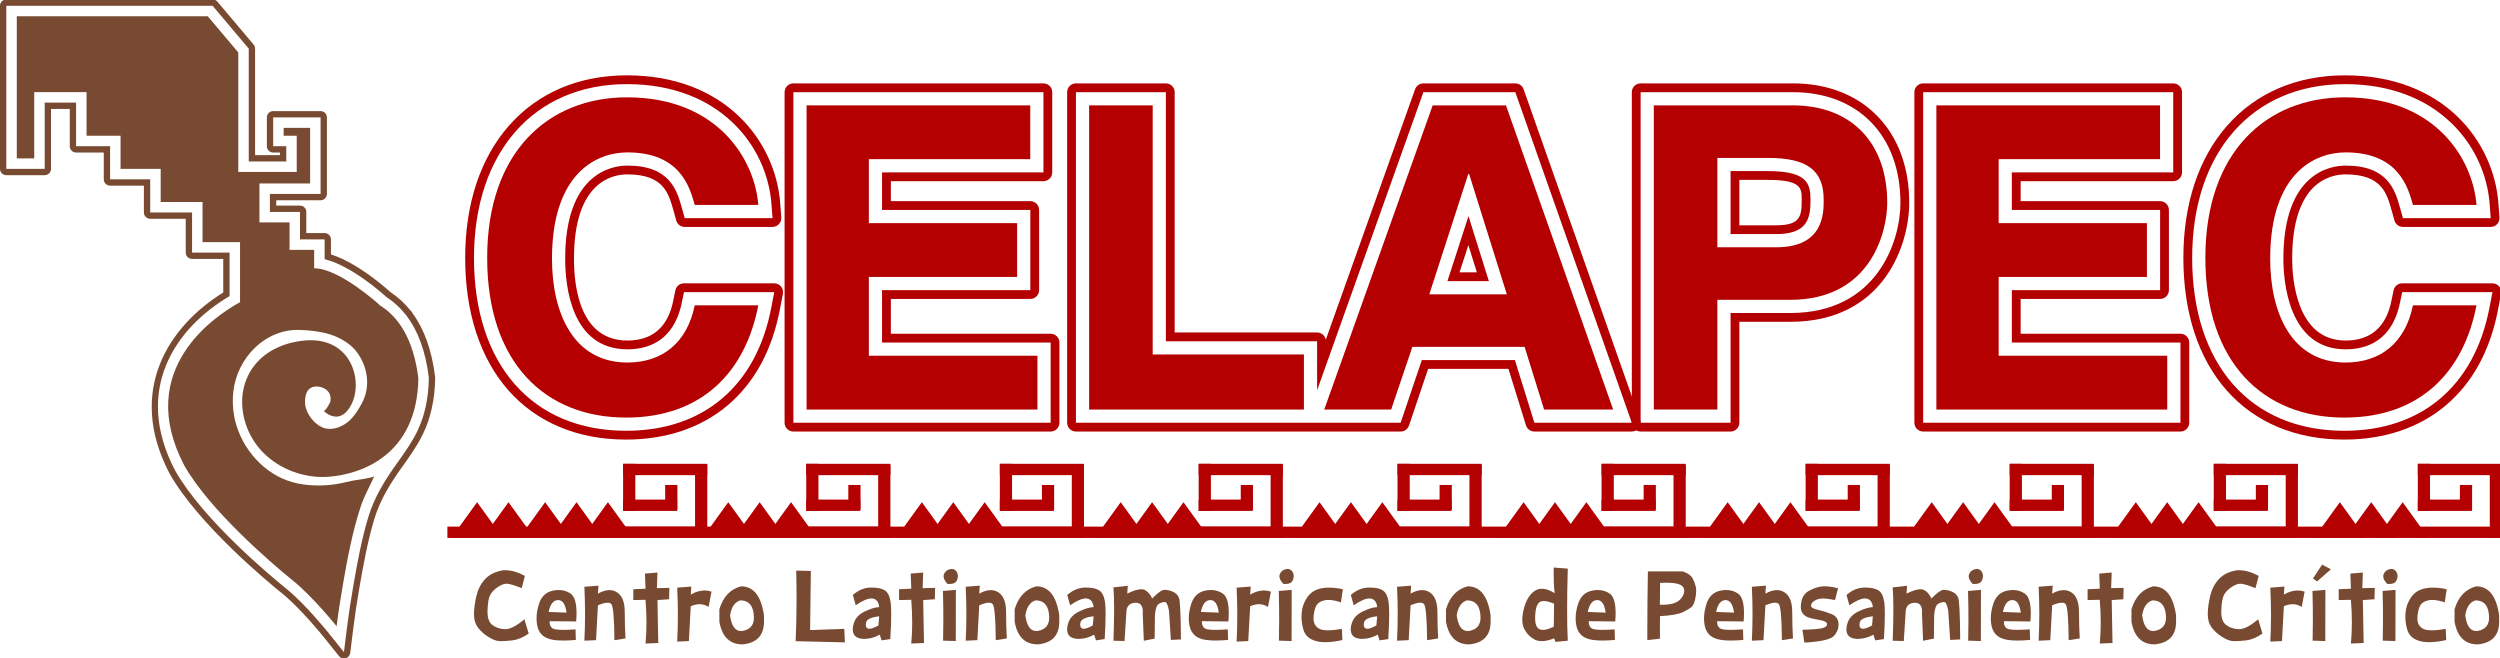
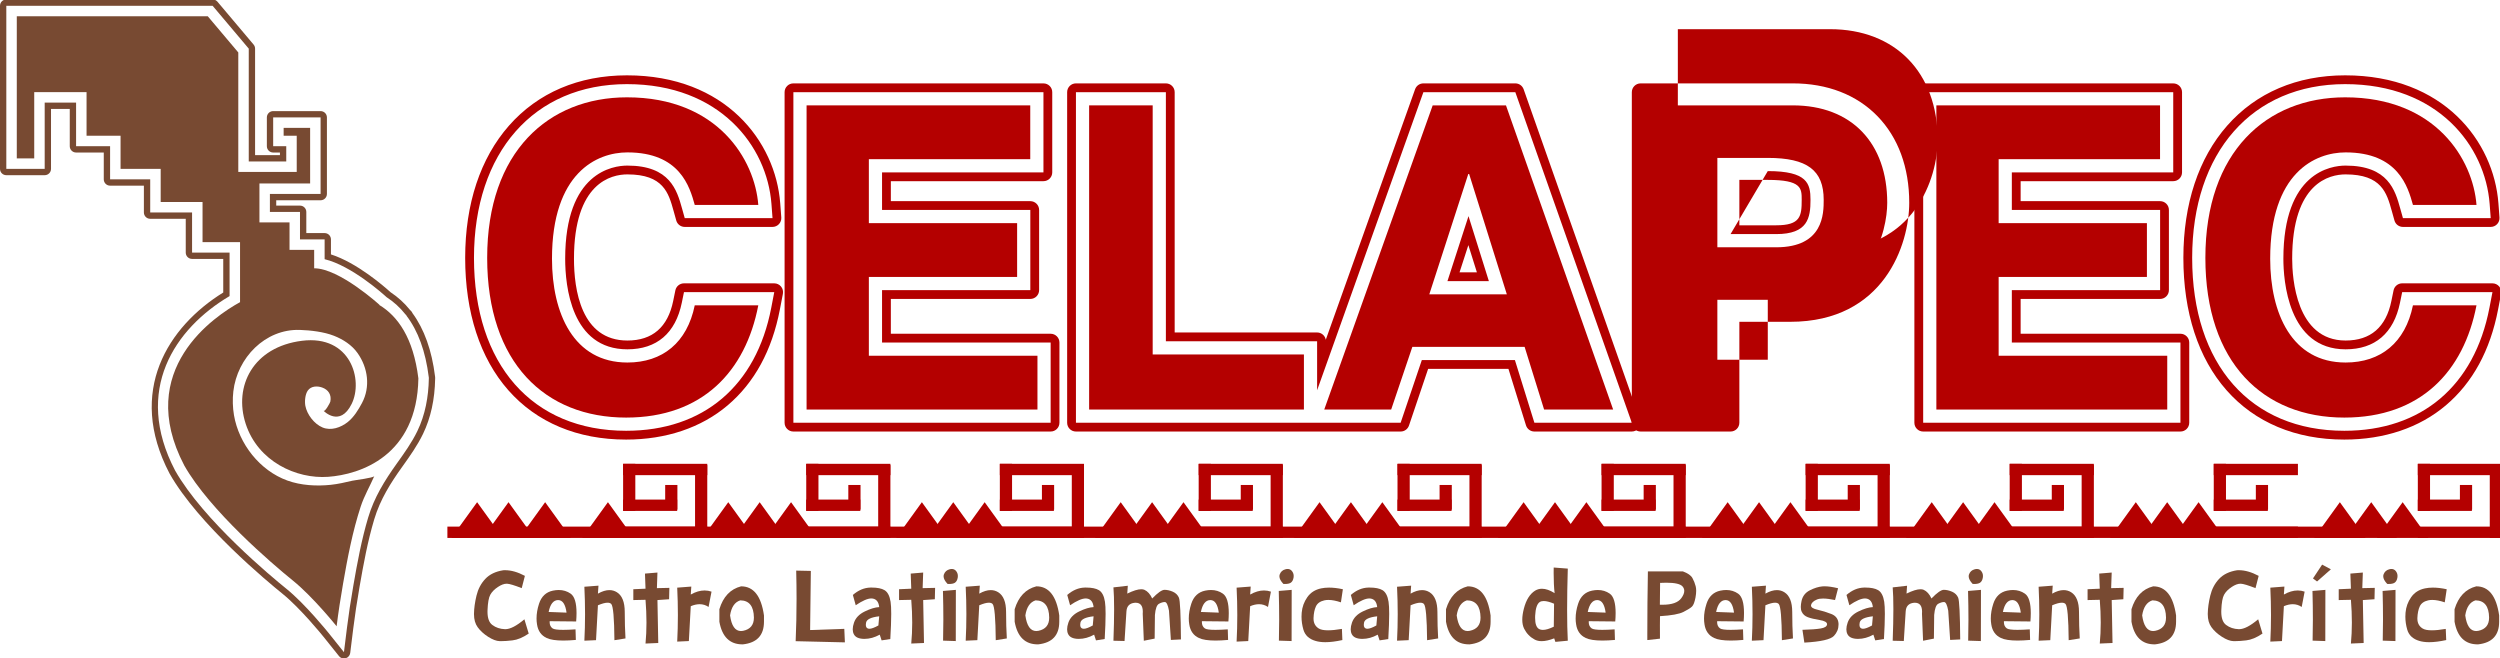
<svg xmlns="http://www.w3.org/2000/svg" xmlns:ns1="http://www.inkscape.org/namespaces/inkscape" xmlns:ns2="http://sodipodi.sourceforge.net/DTD/sodipodi-0.dtd" id="svg2" version="1.1" ns1:version="0.48.4 r9939" width="440.396" height="116" xml:space="preserve" ns2:docname="logo_celapec.svg">
  <defs id="defs6" />
  <ns2:namedview pagecolor="#ffffff" bordercolor="#666666" borderopacity="1" objecttolerance="10" gridtolerance="10" guidetolerance="10" ns1:pageopacity="0" ns1:pageshadow="2" ns1:window-width="1918" ns1:window-height="1026" id="namedview4" showgrid="false" ns1:zoom="2.7641572" ns1:cx="254.79392" ns1:cy="28.938339" ns1:window-x="0" ns1:window-y="35" ns1:window-maximized="1" ns1:current-layer="g10" fit-margin-top="0" fit-margin-left="0" fit-margin-right="0" fit-margin-bottom="0" />
  <g id="g10" ns1:groupmode="layer" ns1:label="ink_ext_XXXXXX" transform="matrix(1.25,0,0,-1.25,0,116)">
    <g id="g4199" transform="scale(0.524,0.524)">
      <path d="m 57.186,177.24 -55.486,0 C 0.761,177.24 0,176.479 0,175.54 l 0,-43.859 c 0,-0.939 0.761,-1.7 1.7,-1.7 l 10.32,0 c 0.939,0 1.7,0.761 1.7,1.7 l 0,16.125 5.043,0 0,-10.027 c 0,-0.939 0.761,-1.7 1.7,-1.7 l 7.446,0 0,-7.213 c 0,-0.939 0.761,-1.7 1.7,-1.7 l 9.089,0 0,-7.212 c 0,-0.939 0.761,-1.7 1.7,-1.7 l 9.558,0 0,-9.089 c 0,-0.939 0.761,-1.7 1.7,-1.7 l 8.385,0 0,-9.037 C 45.303,89.32 33.988,71.933 45.59,49.765 45.598,49.749 45.607,49.733 45.616,49.718 53.342,36.048 72.209,20.452 75.912,17.465 80.809,13.516 86.756,6.156 87.006,5.844 L 91.175,0.637 C 91.502,0.228 91.994,0 92.502,0 c 0.154,0 0.309,0.021 0.463,0.064 0.658,0.187 1.14,0.748 1.224,1.426 l 0.822,6.619 c 0.426,3.432 0.981,7.102 1.696,11.218 1.072,6.174 2.18,12.203 3.939,18.098 1.614,5.406 4.509,9.896 7.397,13.944 l 0.198,0.278 c 1.974,2.765 4.016,5.624 5.54,8.78 2.063,4.274 3.157,9.263 3.252,14.831 l 0.004,0.191 c 10e-4,0.082 -0.003,0.164 -0.013,0.245 L 117,75.889 c -0.862,6.974 -2.905,12.691 -6.076,17.003 -0.093,0.241 -0.242,0.463 -0.441,0.644 L 110.302,93.7 c -1.513,1.887 -3.287,3.507 -5.277,4.819 -1.711,1.551 -9.024,7.926 -16.018,10.159 l 0,4.035 c 0,0.939 -0.761,1.7 -1.7,1.7 l -4.926,0 0,5.688 c 0,0.939 -0.761,1.7 -1.7,1.7 l -6.392,0 0,1.437 11.933,0 c 0.939,0 1.7,0.761 1.7,1.7 l 0,20.581 c 0,0.939 -0.761,1.7 -1.7,1.7 l -12.753,0 c -0.939,0 -1.7,-0.761 -1.7,-1.7 l 0,-7.74 c 0,-0.939 0.761,-1.7 1.7,-1.7 l 1.818,0 0,-0.704 -6.686,0 0,28.645 c 0,0.401 -0.142,0.79 -0.4,1.096 l -9.715,11.52 c -0.323,0.383 -0.799,0.604 -1.3,0.604 l 0,0 z m 0,-1.7 9.715,-11.52 0,-30.345 10.085,0 0,4.104 -3.518,0 0,7.74 12.753,0 0,-20.581 -13.633,0 0,-4.837 8.092,0 0,-7.388 6.626,0 0,-5.321 c 7.232,-1.756 15.626,-9.264 16.673,-10.221 1.937,-1.26 3.624,-2.803 5.078,-4.637 l 0.281,-0.256 -0.08,0 c 3.169,-4.119 5.198,-9.672 6.054,-16.6 l 0.024,-0.195 -0.004,-0.197 c -0.082,-4.846 -0.965,-9.733 -3.083,-14.119 -1.511,-3.129 -3.578,-5.99 -5.591,-8.811 -3.237,-4.537 -6.036,-9.066 -7.642,-14.445 C 97.231,31.928 96.098,25.761 95.032,19.618 94.312,15.473 93.754,11.778 93.324,8.319 L 92.502,1.7 88.334,6.907 C 88.273,6.983 82.124,14.639 76.98,18.788 73.318,21.741 54.674,37.145 47.096,50.553 35.791,72.155 47.008,88.749 61.742,97.469 l 0,11.695 -10.085,0 0,10.789 -11.258,0 0,8.912 -10.789,0 0,8.913 -9.146,0 0,11.727 -8.444,0 0,-17.825 -10.32,0 0,43.859 55.486,0" style="fill:#784a32;fill-opacity:1;fill-rule:nonzero;stroke:none" id="path14" ns1:connector-curvature="0" />
      <path d="m 120.323,32.423 514.851,0 0,3.048 -514.851,0 0,-3.048 z" style="fill:#b40000;fill-opacity:1;fill-rule:nonzero;stroke:none" id="path16" ns1:connector-curvature="0" />
      <path d="m 168.62,156.839 c -12.964,0 -23.933,-4.676 -31.723,-13.522 -7.712,-8.759 -11.79,-21.06 -11.79,-35.572 0,-14.658 4.006,-26.958 11.584,-35.57 7.656,-8.7 18.618,-13.298 31.701,-13.298 10.754,0 20.201,3.186 27.316,9.216 7.199,6.1 11.923,14.772 14.038,25.776 l 0.812,4.216 c 0.133,0.693 -0.05,1.41 -0.499,1.954 -0.45,0.544 -1.119,0.859 -1.825,0.859 l -24.281,0 c -1.123,0 -2.092,-0.791 -2.317,-1.891 l -0.581,-2.836 c -1.447,-7.069 -5.592,-10.653 -12.322,-10.653 -12.498,0 -14.364,13.782 -14.364,21.998 0,20.473 10.045,22.683 14.364,22.683 9.683,0 11.074,-4.983 12.419,-9.802 l 0.725,-2.595 c 0.285,-1.022 1.217,-1.73 2.278,-1.73 l 23.61,0 c 0.658,0 1.287,0.275 1.734,0.758 0.448,0.482 0.674,1.129 0.625,1.786 l -0.287,3.815 c -1.252,16.573 -14.684,34.409 -41.217,34.409 l 0,0 z m 0,-2.366 c 25.027,0 37.686,-16.702 38.858,-32.22 l 0.287,-3.815 -23.61,0 -0.724,2.594 c -1.359,4.867 -3.22,11.532 -14.698,11.532 -3.923,0 -16.73,-1.807 -16.73,-25.049 0,-7.325 1.631,-24.364 16.73,-24.364 7.899,0 12.96,4.338 14.639,12.545 l 0.581,2.836 24.281,0 -0.811,-4.217 C 203.382,73.298 189.155,61.243 168.392,61.243 c -25.24,0 -40.918,17.818 -40.918,46.502 0,28.386 16.15,46.728 41.146,46.728" style="fill:#b40000;fill-opacity:1;fill-rule:nonzero;stroke:none" id="path18" ns1:connector-curvature="0" />
      <path d="m 280.63,154.674 -67.254,0 c -1.307,0 -2.366,-1.059 -2.366,-2.365 l 0,-88.902 c 0,-1.307 1.059,-2.366 2.366,-2.366 l 69.189,0 c 1.307,0 2.367,1.059 2.367,2.366 l 0,21.566 c 0,1.307 -1.06,2.366 -2.367,2.366 l -42.977,0 0,9.363 37.511,0 c 1.306,0 2.366,1.06 2.366,2.366 l 0,21.567 c 0,1.306 -1.06,2.365 -2.366,2.365 l -37.511,0 0,5.374 41.042,0 c 1.307,0 2.366,1.059 2.366,2.366 l 0,21.568 c 0,1.306 -1.059,2.365 -2.366,2.365 l 0,0 z m 0,-2.365 0,-21.568 -43.408,0 0,-10.105 39.877,0 0,-21.567 -39.877,0 0,-14.096 45.343,0 0,-21.566 -69.189,0 0,88.902 67.254,0" style="fill:#b40000;fill-opacity:1;fill-rule:nonzero;stroke:none" id="path20" ns1:connector-curvature="0" />
      <path d="m 392.536,103.861 2.371,7.319 2.294,-7.319 -4.665,0 0,0 z m 15.002,50.813 -24.725,0 c -1,0 -1.893,-0.629 -2.229,-1.571 L 356.56,85.722 c -0.193,1.113 -1.163,1.96 -2.331,1.96 l -38.308,0 0,64.626 c 0,1.306 -1.059,2.365 -2.365,2.365 l -24.188,0 c -1.306,0 -2.366,-1.059 -2.366,-2.365 l 0,-88.902 c 0,-1.307 1.06,-2.366 2.366,-2.366 l 87.327,0 c 1.015,0 1.916,0.647 2.242,1.608 l 5.154,15.253 21.591,0 4.724,-15.197 c 0.308,-0.989 1.223,-1.664 2.259,-1.664 l 26.197,0 c 0.768,0 1.488,0.373 1.931,0.999 0.444,0.627 0.556,1.429 0.301,2.153 l -31.324,88.902 c -0.334,0.946 -1.228,1.579 -2.232,1.579 l 0,0 z m -18.256,-53.179 11.14,0 -5.478,17.477 -5.662,-17.477 m 18.256,50.814 31.324,-88.902 -26.197,0 -5.241,16.861 -25.03,0 -5.699,-16.861 -87.327,0 0,88.902 24.188,0 0,-66.992 40.673,0 0,-13.178 28.584,80.17 24.725,0" style="fill:#b40000;fill-opacity:1;fill-rule:nonzero;stroke:none" id="path22" ns1:connector-curvature="0" />
-       <path d="m 467.79,128.718 7.643,0 c 9.123,0 9.123,-2.251 9.123,-5.366 0,-4.372 -0.318,-6.845 -6.845,-6.845 l -9.921,0 0,12.211 z m 14.365,25.956 -40.92,0 c -1.306,0 -2.366,-1.059 -2.366,-2.365 l 0,-88.902 c 0,-1.307 1.06,-2.366 2.366,-2.366 l 24.189,0 c 1.306,0 2.366,1.059 2.366,2.366 l 0,27.144 13.681,0 c 25.316,0 32.006,20.935 32.006,32.004 0,9.497 -2.958,17.556 -8.553,23.305 -5.611,5.766 -13.486,8.814 -22.769,8.814 l 0,0 z m -16.731,-40.533 12.287,0 c 8.507,0 9.211,4.357 9.211,9.211 0,4.381 -0.845,7.731 -11.489,7.731 l -10.009,0 0,-16.942 m 16.731,38.168 c 17.589,0 28.955,-11.68 28.955,-29.754 0,-10.251 -6.195,-29.638 -29.639,-29.638 l -16.047,0 0,-29.51 -24.189,0 0,88.902 40.92,0" style="fill:#b40000;fill-opacity:1;fill-rule:nonzero;stroke:none" id="path24" ns1:connector-curvature="0" />
+       <path d="m 467.79,128.718 7.643,0 c 9.123,0 9.123,-2.251 9.123,-5.366 0,-4.372 -0.318,-6.845 -6.845,-6.845 l -9.921,0 0,12.211 z m 14.365,25.956 -40.92,0 c -1.306,0 -2.366,-1.059 -2.366,-2.365 l 0,-88.902 c 0,-1.307 1.06,-2.366 2.366,-2.366 l 24.189,0 c 1.306,0 2.366,1.059 2.366,2.366 l 0,27.144 13.681,0 c 25.316,0 32.006,20.935 32.006,32.004 0,9.497 -2.958,17.556 -8.553,23.305 -5.611,5.766 -13.486,8.814 -22.769,8.814 l 0,0 z m -16.731,-40.533 12.287,0 c 8.507,0 9.211,4.357 9.211,9.211 0,4.381 -0.845,7.731 -11.489,7.731 m 16.731,38.168 c 17.589,0 28.955,-11.68 28.955,-29.754 0,-10.251 -6.195,-29.638 -29.639,-29.638 l -16.047,0 0,-29.51 -24.189,0 0,88.902 40.92,0" style="fill:#b40000;fill-opacity:1;fill-rule:nonzero;stroke:none" id="path24" ns1:connector-curvature="0" />
      <path d="m 584.479,154.674 -67.251,0 c -1.307,0 -2.367,-1.059 -2.367,-2.365 l 0,-88.902 c 0,-1.307 1.06,-2.366 2.367,-2.366 l 69.19,0 c 1.307,0 2.366,1.059 2.366,2.366 l 0,21.566 c 0,1.307 -1.059,2.366 -2.366,2.366 l -42.98,0 0,9.363 37.51,0 c 1.307,0 2.366,1.06 2.366,2.366 l 0,21.567 c 0,1.306 -1.059,2.365 -2.366,2.365 l -37.51,0 0,5.374 41.041,0 c 1.307,0 2.367,1.059 2.367,2.366 l 0,21.568 c 0,1.306 -1.06,2.365 -2.367,2.365 l 0,0 z m 0,-2.365 0,-21.568 -43.408,0 0,-10.105 39.877,0 0,-21.567 -39.877,0 0,-14.096 45.347,0 0,-21.566 -69.19,0 0,88.902 67.251,0" style="fill:#b40000;fill-opacity:1;fill-rule:nonzero;stroke:none" id="path26" ns1:connector-curvature="0" />
      <path d="m 630.719,156.839 c -12.964,0 -23.934,-4.676 -31.723,-13.521 -7.714,-8.76 -11.791,-21.061 -11.791,-35.573 0,-14.658 4.006,-26.958 11.585,-35.57 7.655,-8.7 18.617,-13.298 31.701,-13.298 10.755,0 20.201,3.186 27.316,9.216 7.199,6.1 11.922,14.772 14.039,25.775 l 0.81,4.218 c 0.133,0.693 -0.05,1.409 -0.499,1.954 -0.45,0.544 -1.118,0.859 -1.824,0.859 l -24.281,0 c -1.123,0 -2.092,-0.79 -2.318,-1.891 l -0.582,-2.836 c -1.445,-7.07 -5.59,-10.654 -12.32,-10.654 -13.329,0 -14.364,16.838 -14.364,21.998 0,20.473 10.045,22.683 14.364,22.683 9.685,0 11.074,-4.983 12.418,-9.802 l 0.726,-2.595 c 0.285,-1.022 1.216,-1.73 2.278,-1.73 l 23.609,0 c 0.658,0 1.287,0.275 1.735,0.758 0.448,0.482 0.673,1.129 0.625,1.786 l -0.287,3.815 c -1.25,16.573 -14.681,34.409 -41.217,34.409 l 0,0 z m 0,-2.366 c 25.028,0 37.687,-16.702 38.857,-32.22 l 0.287,-3.815 -23.609,0 -0.725,2.594 c -1.357,4.867 -3.218,11.532 -14.697,11.532 -3.925,0 -16.73,-1.807 -16.73,-25.049 0,-5.715 1.205,-24.364 16.73,-24.364 7.898,0 12.96,4.338 14.638,12.545 l 0.582,2.836 24.281,0 -0.811,-4.217 C 665.48,73.298 651.255,61.243 630.491,61.243 c -25.239,0 -40.92,17.818 -40.92,46.502 0,28.386 16.152,46.728 41.148,46.728" style="fill:#b40000;fill-opacity:1;fill-rule:nonzero;stroke:none" id="path28" ns1:connector-curvature="0" />
      <path d="m 186.849,121.986 c -1.368,4.898 -3.988,14.127 -18.116,14.127 -8.202,0 -20.279,-5.469 -20.279,-28.598 0,-14.696 5.811,-27.913 20.279,-27.913 9.456,0 16.065,5.356 18.116,15.383 l 17.089,0 c -3.417,-17.775 -15.039,-30.191 -35.546,-30.191 -21.761,0 -37.37,14.695 -37.37,42.951 0,28.597 16.52,43.179 37.598,43.179 24.495,0 34.406,-16.861 35.318,-28.938 l -17.089,0" style="fill:#b40000;fill-opacity:1;fill-rule:nonzero;stroke:none" id="path30" ns1:connector-curvature="0" />
      <path d="m 277.081,134.29 -43.408,0 0,-17.204 39.876,0 0,-14.468 -39.876,0 0,-21.193 45.345,0 0,-14.469 -62.093,0 0,81.804 60.156,0 0,-14.47" style="fill:#b40000;fill-opacity:1;fill-rule:nonzero;stroke:none" id="path32" ns1:connector-curvature="0" />
      <path d="m 310.007,81.768 40.673,0 0,-14.812 -57.764,0 0,81.804 17.091,0 0,-66.992" style="fill:#b40000;fill-opacity:1;fill-rule:nonzero;stroke:none" id="path34" ns1:connector-curvature="0" />
      <path d="m 384.402,97.946 20.85,0 -10.14,32.357 -0.227,0 -10.483,-32.357 z m -10.253,-30.99 -18.002,0 29.167,81.804 19.71,0 28.825,-81.804 -18.57,0 -5.242,16.861 -30.19,0 -5.698,-16.861" style="fill:#b40000;fill-opacity:1;fill-rule:nonzero;stroke:none" id="path36" ns1:connector-curvature="0" />
      <path d="m 477.711,110.593 c 12.76,0 12.76,9.113 12.76,12.759 0,7.975 -4.444,11.28 -15.038,11.28 l -13.559,0 0,-24.039 15.837,0 z m -15.837,-43.637 -17.09,0 0,81.804 37.371,0 c 15.835,0 25.406,-10.14 25.406,-26.205 0,-7.406 -4.102,-26.089 -26.09,-26.089 l -19.597,0 0,-29.51" style="fill:#b40000;fill-opacity:1;fill-rule:nonzero;stroke:none" id="path38" ns1:connector-curvature="0" />
      <path d="m 580.932,134.29 -43.409,0 0,-17.204 39.876,0 0,-14.468 -39.876,0 0,-21.193 45.345,0 0,-14.469 -62.093,0 0,81.804 60.157,0 0,-14.47" style="fill:#b40000;fill-opacity:1;fill-rule:nonzero;stroke:none" id="path40" ns1:connector-curvature="0" />
      <path d="m 648.948,121.986 c -1.368,4.898 -3.988,14.127 -18.116,14.127 -8.203,0 -20.278,-5.469 -20.278,-28.598 0,-14.696 5.809,-27.913 20.278,-27.913 9.457,0 16.066,5.356 18.116,15.383 l 17.089,0 c -3.418,-17.775 -15.038,-30.191 -35.546,-30.191 -21.762,0 -37.37,14.695 -37.37,42.951 0,28.597 16.52,43.179 37.598,43.179 24.495,0 34.407,-16.861 35.318,-28.938 l -17.089,0" style="fill:#b40000;fill-opacity:1;fill-rule:nonzero;stroke:none" id="path42" ns1:connector-curvature="0" />
      <path d="m 121.379,32.423 6.939,9.615 6.939,-9.615 -13.878,0" style="fill:#b40000;fill-opacity:1;fill-rule:nonzero;stroke:none" id="path44" ns1:connector-curvature="0" />
      <path d="m 129.822,32.423 6.94,9.615 6.938,-9.615 -13.878,0" style="fill:#b40000;fill-opacity:1;fill-rule:nonzero;stroke:none" id="path46" ns1:connector-curvature="0" />
      <path d="m 139.673,32.423 6.939,9.615 6.94,-9.615 -13.879,0" style="fill:#b40000;fill-opacity:1;fill-rule:nonzero;stroke:none" id="path48" ns1:connector-curvature="0" />
-       <path d="m 148.116,32.423 6.94,9.615 6.939,-9.615 -13.879,0" style="fill:#b40000;fill-opacity:1;fill-rule:nonzero;stroke:none" id="path50" ns1:connector-curvature="0" />
      <path d="m 156.56,32.423 6.939,9.615 6.939,-9.615 -13.878,0" style="fill:#b40000;fill-opacity:1;fill-rule:nonzero;stroke:none" id="path52" ns1:connector-curvature="0" />
      <path d="m 167.583,32.423 22.633,0 0,3.048 -22.633,0 0,-3.048 z" style="fill:#b40000;fill-opacity:1;fill-rule:nonzero;stroke:none" id="path54" ns1:connector-curvature="0" />
      <path d="m 167.583,39.692 14.541,0 0,3.049 -14.541,0 0,-3.049 z" style="fill:#b40000;fill-opacity:1;fill-rule:nonzero;stroke:none" id="path56" ns1:connector-curvature="0" />
      <path d="m 167.583,49.309 22.633,0 0,3.049 -22.633,0 0,-3.049 z" style="fill:#b40000;fill-opacity:1;fill-rule:nonzero;stroke:none" id="path58" ns1:connector-curvature="0" />
      <path d="m 186.932,32.423 3.284,0 0,19.582 -3.284,0 0,-19.582 z" style="fill:#b40000;fill-opacity:1;fill-rule:nonzero;stroke:none" id="path60" ns1:connector-curvature="0" />
      <path d="m 178.898,40.044 3.285,0 0,6.625 -3.285,0 0,-6.625 z" style="fill:#b40000;fill-opacity:1;fill-rule:nonzero;stroke:none" id="path62" ns1:connector-curvature="0" />
      <path d="m 167.583,39.692 3.283,0 0,12.666 -3.283,0 0,-12.666 z" style="fill:#b40000;fill-opacity:1;fill-rule:nonzero;stroke:none" id="path64" ns1:connector-curvature="0" />
      <path d="m 188.926,32.423 6.938,9.615 6.94,-9.615 -13.878,0" style="fill:#b40000;fill-opacity:1;fill-rule:nonzero;stroke:none" id="path66" ns1:connector-curvature="0" />
      <path d="m 197.369,32.423 6.939,9.615 6.939,-9.615 -13.878,0" style="fill:#b40000;fill-opacity:1;fill-rule:nonzero;stroke:none" id="path68" ns1:connector-curvature="0" />
      <path d="m 205.813,32.423 6.938,9.615 6.939,-9.615 -13.877,0" style="fill:#b40000;fill-opacity:1;fill-rule:nonzero;stroke:none" id="path70" ns1:connector-curvature="0" />
      <path d="m 216.835,32.423 22.633,0 0,3.048 -22.633,0 0,-3.048 z" style="fill:#b40000;fill-opacity:1;fill-rule:nonzero;stroke:none" id="path72" ns1:connector-curvature="0" />
      <path d="m 216.835,39.692 14.542,0 0,3.049 -14.542,0 0,-3.049 z" style="fill:#b40000;fill-opacity:1;fill-rule:nonzero;stroke:none" id="path74" ns1:connector-curvature="0" />
      <path d="m 216.835,49.309 22.633,0 0,3.049 -22.633,0 0,-3.049 z" style="fill:#b40000;fill-opacity:1;fill-rule:nonzero;stroke:none" id="path76" ns1:connector-curvature="0" />
      <path d="m 236.185,32.423 3.283,0 0,19.582 -3.283,0 0,-19.582 z" style="fill:#b40000;fill-opacity:1;fill-rule:nonzero;stroke:none" id="path78" ns1:connector-curvature="0" />
      <path d="m 228.151,40.044 3.284,0 0,6.625 -3.284,0 0,-6.625 z" style="fill:#b40000;fill-opacity:1;fill-rule:nonzero;stroke:none" id="path80" ns1:connector-curvature="0" />
      <path d="m 216.835,39.692 3.284,0 0,12.666 -3.284,0 0,-12.666 z" style="fill:#b40000;fill-opacity:1;fill-rule:nonzero;stroke:none" id="path82" ns1:connector-curvature="0" />
      <path d="m 240.993,32.423 6.94,9.615 6.939,-9.615 -13.879,0" style="fill:#b40000;fill-opacity:1;fill-rule:nonzero;stroke:none" id="path84" ns1:connector-curvature="0" />
      <path d="m 249.437,32.423 6.939,9.615 6.939,-9.615 -13.878,0" style="fill:#b40000;fill-opacity:1;fill-rule:nonzero;stroke:none" id="path86" ns1:connector-curvature="0" />
      <path d="m 257.88,32.423 6.939,9.615 6.94,-9.615 -13.879,0" style="fill:#b40000;fill-opacity:1;fill-rule:nonzero;stroke:none" id="path88" ns1:connector-curvature="0" />
      <path d="m 268.902,32.423 22.634,0 0,3.048 -22.634,0 0,-3.048 z" style="fill:#b40000;fill-opacity:1;fill-rule:nonzero;stroke:none" id="path90" ns1:connector-curvature="0" />
      <path d="m 268.902,39.692 14.542,0 0,3.049 -14.542,0 0,-3.049 z" style="fill:#b40000;fill-opacity:1;fill-rule:nonzero;stroke:none" id="path92" ns1:connector-curvature="0" />
      <path d="m 268.902,49.309 22.634,0 0,3.049 -22.634,0 0,-3.049 z" style="fill:#b40000;fill-opacity:1;fill-rule:nonzero;stroke:none" id="path94" ns1:connector-curvature="0" />
      <path d="m 288.252,32.423 3.284,0 0,19.582 -3.284,0 0,-19.582 z" style="fill:#b40000;fill-opacity:1;fill-rule:nonzero;stroke:none" id="path96" ns1:connector-curvature="0" />
      <path d="m 280.219,40.044 3.284,0 0,6.625 -3.284,0 0,-6.625 z" style="fill:#b40000;fill-opacity:1;fill-rule:nonzero;stroke:none" id="path98" ns1:connector-curvature="0" />
      <path d="m 268.902,39.692 3.285,0 0,12.666 -3.285,0 0,-12.666 z" style="fill:#b40000;fill-opacity:1;fill-rule:nonzero;stroke:none" id="path100" ns1:connector-curvature="0" />
      <path d="m 294.468,32.423 6.939,9.615 6.94,-9.615 -13.879,0" style="fill:#b40000;fill-opacity:1;fill-rule:nonzero;stroke:none" id="path102" ns1:connector-curvature="0" />
      <path d="m 302.911,32.423 6.94,9.615 6.939,-9.615 -13.879,0" style="fill:#b40000;fill-opacity:1;fill-rule:nonzero;stroke:none" id="path104" ns1:connector-curvature="0" />
      <path d="m 311.354,32.423 6.94,9.615 6.939,-9.615 -13.879,0" style="fill:#b40000;fill-opacity:1;fill-rule:nonzero;stroke:none" id="path106" ns1:connector-curvature="0" />
      <path d="m 322.377,32.423 22.634,0 0,3.048 -22.634,0 0,-3.048 z" style="fill:#b40000;fill-opacity:1;fill-rule:nonzero;stroke:none" id="path108" ns1:connector-curvature="0" />
      <path d="m 322.377,39.692 14.542,0 0,3.049 -14.542,0 0,-3.049 z" style="fill:#b40000;fill-opacity:1;fill-rule:nonzero;stroke:none" id="path110" ns1:connector-curvature="0" />
      <path d="m 322.377,49.309 22.634,0 0,3.049 -22.634,0 0,-3.049 z" style="fill:#b40000;fill-opacity:1;fill-rule:nonzero;stroke:none" id="path112" ns1:connector-curvature="0" />
      <path d="m 341.726,32.423 3.285,0 0,19.582 -3.285,0 0,-19.582 z" style="fill:#b40000;fill-opacity:1;fill-rule:nonzero;stroke:none" id="path114" ns1:connector-curvature="0" />
      <path d="m 333.693,40.044 3.284,0 0,6.625 -3.284,0 0,-6.625 z" style="fill:#b40000;fill-opacity:1;fill-rule:nonzero;stroke:none" id="path116" ns1:connector-curvature="0" />
      <path d="m 322.377,39.692 3.284,0 0,12.666 -3.284,0 0,-12.666 z" style="fill:#b40000;fill-opacity:1;fill-rule:nonzero;stroke:none" id="path118" ns1:connector-curvature="0" />
      <path d="m 347.942,32.423 6.94,9.615 6.937,-9.615 -13.877,0" style="fill:#b40000;fill-opacity:1;fill-rule:nonzero;stroke:none" id="path120" ns1:connector-curvature="0" />
      <path d="m 356.386,32.423 6.939,9.615 6.938,-9.615 -13.877,0" style="fill:#b40000;fill-opacity:1;fill-rule:nonzero;stroke:none" id="path122" ns1:connector-curvature="0" />
      <path d="m 364.829,32.423 6.94,9.615 6.938,-9.615 -13.878,0" style="fill:#b40000;fill-opacity:1;fill-rule:nonzero;stroke:none" id="path124" ns1:connector-curvature="0" />
      <path d="m 375.851,32.423 22.634,0 0,3.048 -22.634,0 0,-3.048 z" style="fill:#b40000;fill-opacity:1;fill-rule:nonzero;stroke:none" id="path126" ns1:connector-curvature="0" />
      <path d="m 375.851,39.692 14.543,0 0,3.049 -14.543,0 0,-3.049 z" style="fill:#b40000;fill-opacity:1;fill-rule:nonzero;stroke:none" id="path128" ns1:connector-curvature="0" />
      <path d="m 375.851,49.309 22.634,0 0,3.049 -22.634,0 0,-3.049 z" style="fill:#b40000;fill-opacity:1;fill-rule:nonzero;stroke:none" id="path130" ns1:connector-curvature="0" />
      <path d="m 395.2,32.423 3.285,0 0,19.582 -3.285,0 0,-19.582 z" style="fill:#b40000;fill-opacity:1;fill-rule:nonzero;stroke:none" id="path132" ns1:connector-curvature="0" />
      <path d="m 387.168,40.044 3.283,0 0,6.625 -3.283,0 0,-6.625 z" style="fill:#b40000;fill-opacity:1;fill-rule:nonzero;stroke:none" id="path134" ns1:connector-curvature="0" />
      <path d="m 375.851,39.692 3.285,0 0,12.666 -3.285,0 0,-12.666 z" style="fill:#b40000;fill-opacity:1;fill-rule:nonzero;stroke:none" id="path136" ns1:connector-curvature="0" />
      <path d="m 402.825,32.423 6.939,9.615 6.938,-9.615 -13.877,0" style="fill:#b40000;fill-opacity:1;fill-rule:nonzero;stroke:none" id="path138" ns1:connector-curvature="0" />
      <path d="m 411.269,32.423 6.938,9.615 6.939,-9.615 -13.877,0" style="fill:#b40000;fill-opacity:1;fill-rule:nonzero;stroke:none" id="path140" ns1:connector-curvature="0" />
      <path d="m 419.712,32.423 6.938,9.615 6.939,-9.615 -13.877,0" style="fill:#b40000;fill-opacity:1;fill-rule:nonzero;stroke:none" id="path142" ns1:connector-curvature="0" />
      <path d="m 430.732,32.423 22.634,0 0,3.048 -22.634,0 0,-3.048 z" style="fill:#b40000;fill-opacity:1;fill-rule:nonzero;stroke:none" id="path144" ns1:connector-curvature="0" />
      <path d="m 430.732,39.692 14.543,0 0,3.049 -14.543,0 0,-3.049 z" style="fill:#b40000;fill-opacity:1;fill-rule:nonzero;stroke:none" id="path146" ns1:connector-curvature="0" />
      <path d="m 430.732,49.309 22.634,0 0,3.049 -22.634,0 0,-3.049 z" style="fill:#b40000;fill-opacity:1;fill-rule:nonzero;stroke:none" id="path148" ns1:connector-curvature="0" />
      <path d="m 450.082,32.423 3.284,0 0,19.582 -3.284,0 0,-19.582 z" style="fill:#b40000;fill-opacity:1;fill-rule:nonzero;stroke:none" id="path150" ns1:connector-curvature="0" />
      <path d="m 442.05,40.044 3.283,0 0,6.625 -3.283,0 0,-6.625 z" style="fill:#b40000;fill-opacity:1;fill-rule:nonzero;stroke:none" id="path152" ns1:connector-curvature="0" />
      <path d="m 430.732,39.692 3.286,0 0,12.666 -3.286,0 0,-12.666 z" style="fill:#b40000;fill-opacity:1;fill-rule:nonzero;stroke:none" id="path154" ns1:connector-curvature="0" />
      <path d="m 457.706,32.423 6.94,9.615 6.938,-9.615 -13.878,0" style="fill:#b40000;fill-opacity:1;fill-rule:nonzero;stroke:none" id="path156" ns1:connector-curvature="0" />
      <path d="m 466.149,32.423 6.94,9.615 6.938,-9.615 -13.878,0" style="fill:#b40000;fill-opacity:1;fill-rule:nonzero;stroke:none" id="path158" ns1:connector-curvature="0" />
      <path d="m 474.593,32.423 6.939,9.615 6.939,-9.615 -13.878,0" style="fill:#b40000;fill-opacity:1;fill-rule:nonzero;stroke:none" id="path160" ns1:connector-curvature="0" />
      <path d="m 485.614,32.423 22.634,0 0,3.048 -22.634,0 0,-3.048 z" style="fill:#b40000;fill-opacity:1;fill-rule:nonzero;stroke:none" id="path162" ns1:connector-curvature="0" />
      <path d="m 485.614,39.692 14.543,0 0,3.049 -14.543,0 0,-3.049 z" style="fill:#b40000;fill-opacity:1;fill-rule:nonzero;stroke:none" id="path164" ns1:connector-curvature="0" />
      <path d="m 485.614,49.309 22.634,0 0,3.049 -22.634,0 0,-3.049 z" style="fill:#b40000;fill-opacity:1;fill-rule:nonzero;stroke:none" id="path166" ns1:connector-curvature="0" />
      <path d="m 504.964,32.423 3.284,0 0,19.582 -3.284,0 0,-19.582 z" style="fill:#b40000;fill-opacity:1;fill-rule:nonzero;stroke:none" id="path168" ns1:connector-curvature="0" />
      <path d="m 496.932,40.044 3.283,0 0,6.625 -3.283,0 0,-6.625 z" style="fill:#b40000;fill-opacity:1;fill-rule:nonzero;stroke:none" id="path170" ns1:connector-curvature="0" />
      <path d="m 485.614,39.692 3.285,0 0,12.666 -3.285,0 0,-12.666 z" style="fill:#b40000;fill-opacity:1;fill-rule:nonzero;stroke:none" id="path172" ns1:connector-curvature="0" />
      <path d="m 512.588,32.423 6.938,9.615 6.94,-9.615 -13.878,0" style="fill:#b40000;fill-opacity:1;fill-rule:nonzero;stroke:none" id="path174" ns1:connector-curvature="0" />
      <path d="m 521.031,32.423 6.939,9.615 6.939,-9.615 -13.878,0" style="fill:#b40000;fill-opacity:1;fill-rule:nonzero;stroke:none" id="path176" ns1:connector-curvature="0" />
      <path d="m 529.475,32.423 6.938,9.615 6.94,-9.615 -13.878,0" style="fill:#b40000;fill-opacity:1;fill-rule:nonzero;stroke:none" id="path178" ns1:connector-curvature="0" />
      <path d="m 540.496,32.423 22.634,0 0,3.048 -22.634,0 0,-3.048 z" style="fill:#b40000;fill-opacity:1;fill-rule:nonzero;stroke:none" id="path180" ns1:connector-curvature="0" />
      <path d="m 540.496,39.692 14.543,0 0,3.049 -14.543,0 0,-3.049 z" style="fill:#b40000;fill-opacity:1;fill-rule:nonzero;stroke:none" id="path182" ns1:connector-curvature="0" />
      <path d="m 540.496,49.309 22.634,0 0,3.049 -22.634,0 0,-3.049 z" style="fill:#b40000;fill-opacity:1;fill-rule:nonzero;stroke:none" id="path184" ns1:connector-curvature="0" />
      <path d="m 559.846,32.423 3.284,0 0,19.582 -3.284,0 0,-19.582 z" style="fill:#b40000;fill-opacity:1;fill-rule:nonzero;stroke:none" id="path186" ns1:connector-curvature="0" />
      <path d="m 551.813,40.044 3.284,0 0,6.625 -3.284,0 0,-6.625 z" style="fill:#b40000;fill-opacity:1;fill-rule:nonzero;stroke:none" id="path188" ns1:connector-curvature="0" />
      <path d="m 540.496,39.692 3.285,0 0,12.666 -3.285,0 0,-12.666 z" style="fill:#b40000;fill-opacity:1;fill-rule:nonzero;stroke:none" id="path190" ns1:connector-curvature="0" />
      <path d="m 567.47,32.423 6.939,9.615 6.939,-9.615 -13.878,0" style="fill:#b40000;fill-opacity:1;fill-rule:nonzero;stroke:none" id="path192" ns1:connector-curvature="0" />
      <path d="m 575.913,32.423 6.94,9.615 6.938,-9.615 -13.878,0" style="fill:#b40000;fill-opacity:1;fill-rule:nonzero;stroke:none" id="path194" ns1:connector-curvature="0" />
      <path d="m 584.356,32.423 6.939,9.615 6.939,-9.615 -13.878,0" style="fill:#b40000;fill-opacity:1;fill-rule:nonzero;stroke:none" id="path196" ns1:connector-curvature="0" />
      <path d="m 595.378,32.423 22.634,0 0,3.048 -22.634,0 0,-3.048 z" style="fill:#b40000;fill-opacity:1;fill-rule:nonzero;stroke:none" id="path198" ns1:connector-curvature="0" />
      <path d="m 595.378,39.692 14.543,0 0,3.049 -14.543,0 0,-3.049 z" style="fill:#b40000;fill-opacity:1;fill-rule:nonzero;stroke:none" id="path200" ns1:connector-curvature="0" />
      <path d="m 595.378,49.309 22.634,0 0,3.049 -22.634,0 0,-3.049 z" style="fill:#b40000;fill-opacity:1;fill-rule:nonzero;stroke:none" id="path202" ns1:connector-curvature="0" />
-       <path d="m 614.728,32.423 3.284,0 0,19.582 -3.284,0 0,-19.582 z" style="fill:#b40000;fill-opacity:1;fill-rule:nonzero;stroke:none" id="path204" ns1:connector-curvature="0" />
      <path d="m 606.695,40.044 3.284,0 0,6.625 -3.284,0 0,-6.625 z" style="fill:#b40000;fill-opacity:1;fill-rule:nonzero;stroke:none" id="path206" ns1:connector-curvature="0" />
      <path d="m 595.378,39.692 3.285,0 0,12.666 -3.285,0 0,-12.666 z" style="fill:#b40000;fill-opacity:1;fill-rule:nonzero;stroke:none" id="path208" ns1:connector-curvature="0" />
      <path d="m 622.352,32.423 6.938,9.615 6.939,-9.615 -13.877,0" style="fill:#b40000;fill-opacity:1;fill-rule:nonzero;stroke:none" id="path210" ns1:connector-curvature="0" />
      <path d="m 630.795,32.423 6.938,9.615 6.94,-9.615 -13.878,0" style="fill:#b40000;fill-opacity:1;fill-rule:nonzero;stroke:none" id="path212" ns1:connector-curvature="0" />
      <path d="m 639.238,32.423 6.939,9.615 6.939,-9.615 -13.878,0" style="fill:#b40000;fill-opacity:1;fill-rule:nonzero;stroke:none" id="path214" ns1:connector-curvature="0" />
      <path d="m 650.26,32.423 22.634,0 0,3.048 -22.634,0 0,-3.048 z" style="fill:#b40000;fill-opacity:1;fill-rule:nonzero;stroke:none" id="path216" ns1:connector-curvature="0" />
      <path d="m 650.26,39.692 14.543,0 0,3.049 -14.543,0 0,-3.049 z" style="fill:#b40000;fill-opacity:1;fill-rule:nonzero;stroke:none" id="path218" ns1:connector-curvature="0" />
      <path d="m 650.26,49.309 22.634,0 0,3.049 -22.634,0 0,-3.049 z" style="fill:#b40000;fill-opacity:1;fill-rule:nonzero;stroke:none" id="path220" ns1:connector-curvature="0" />
      <path d="m 669.609,32.423 3.285,0 0,19.582 -3.285,0 0,-19.582 z" style="fill:#b40000;fill-opacity:1;fill-rule:nonzero;stroke:none" id="path222" ns1:connector-curvature="0" />
      <path d="m 661.577,40.044 3.283,0 0,6.625 -3.283,0 0,-6.625 z" style="fill:#b40000;fill-opacity:1;fill-rule:nonzero;stroke:none" id="path224" ns1:connector-curvature="0" />
      <path d="m 650.26,39.692 3.285,0 0,12.666 -3.285,0 0,-12.666 z" style="fill:#b40000;fill-opacity:1;fill-rule:nonzero;stroke:none" id="path226" ns1:connector-curvature="0" />
      <path d="m 87.013,66.626 c 0,0 4.398,-4.573 7.564,1.847 3.166,6.42 -0.245,18.625 -13.369,16.975 C 68.085,83.796 62.768,73.251 66.081,63.108 69.394,52.966 79.714,48.245 88.245,48.86 c 8.532,0.615 23.922,5.541 24.274,26.473 -1.346,10.904 -5.54,16.742 -10.532,19.759 l 0.096,0 c 0,0 -10.789,9.851 -17.591,9.851 l 0,4.954 -6.626,0 0,7.388 -8.092,0 0,10.467 13.633,0 0,14.951 -7.124,0 0,-2.111 3.519,0 0,-9.732 -15.715,0 0,32.13 -8.209,9.734 -51.363,0 0,-38.23 4.691,0 0,17.826 14.072,0 0,-11.728 9.146,0 0,-8.912 10.79,0 0,-8.912 11.258,0 0,-10.789 10.085,0 0,-16.145 C 57.85,92.155 36.042,77.745 49.546,51.938 56.406,39.802 73.293,25.378 78.745,20.979 84.198,16.581 90.531,8.667 90.531,8.667 c 0.475,3.822 1.068,7.636 1.728,11.431 1.209,6.959 2.543,14.02 4.743,20.743 0.952,2.906 2.455,5.443 3.668,8.224 -0.223,-0.512 -5.155,-1.076 -5.893,-1.248 -1.932,-0.453 -3.863,-0.902 -5.84,-1.109 -3.815,-0.399 -8.009,-0.164 -11.64,1.148 -7.432,2.68 -13.057,9.881 -14.373,17.594 -0.351,2.062 -0.409,4.305 -0.17,6.385 1.037,9.017 8.547,16.837 17.879,16.535 2.893,-0.094 6.48,-0.512 9.184,-1.576 2.452,-0.963 4.803,-2.471 6.344,-4.646 2.801,-3.955 3.51,-9.092 1.188,-13.449 -0.975,-1.828 -2.178,-3.789 -3.815,-5.096 -1.862,-1.484 -4.5,-2.427 -6.796,-1.465 -2.228,0.934 -4.168,3.463 -4.616,5.821 -0.222,1.176 -0.062,3.113 0.672,4.121 0.889,1.223 2.535,1.258 3.826,0.807 1.684,-0.59 2.595,-1.952 2.218,-3.809 -0.068,-0.34 -1.451,-2.838 -1.824,-2.451" style="fill:#784a32;fill-opacity:1;fill-rule:nonzero;stroke:none" id="path228" ns1:connector-curvature="0" />
      <path d="m 135.826,23.749 c 1.651,0 3.43,-0.508 5.341,-1.524 l -0.854,-3.304 c -1.943,0.763 -3.263,1.162 -3.962,1.195 l -0.098,0 c -0.683,0 -1.472,-0.297 -2.365,-0.891 -0.936,-0.626 -1.613,-1.321 -2.031,-2.085 -0.419,-0.764 -0.665,-2.133 -0.738,-4.108 -0.008,-0.146 -0.012,-0.293 -0.012,-0.439 0,-1.741 0.435,-2.932 1.305,-3.573 0.935,-0.707 2.065,-1.086 3.39,-1.134 l 0.109,0 c 1.309,0 3.016,0.886 5.121,2.658 l 1.158,-3.842 c -1.568,-1.065 -3.031,-1.674 -4.388,-1.828 -1.179,-0.139 -2.188,-0.207 -3.025,-0.207 l -0.366,0 c -0.91,0.023 -1.959,0.418 -3.145,1.181 -1.187,0.766 -2.121,1.623 -2.805,2.575 -0.658,0.91 -0.987,2.068 -0.987,3.474 l 0,0.158 c 0.024,1.471 0.248,3.09 0.671,4.854 0.421,1.764 1.21,3.262 2.365,4.492 1.154,1.233 2.771,2.011 4.852,2.336 0.155,0.008 0.31,0.012 0.464,0.012" style="fill:#784a32;fill-opacity:1;fill-rule:nonzero;stroke:none" id="path230" ns1:connector-curvature="0" />
      <path d="m 152.371,12.337 c -0.309,2.251 -1.065,3.377 -2.268,3.377 l -0.049,0 c -1.236,-0.034 -2.069,-1.098 -2.499,-3.196 l 4.816,-0.181 z M 151.493,4.825 c -2,0 -3.487,0.228 -4.463,0.684 -1.463,0.681 -2.329,1.896 -2.597,3.644 -0.089,0.529 -0.134,1.066 -0.134,1.609 0,1.27 0.223,2.59 0.671,3.963 0.634,1.959 1.878,3.135 3.73,3.525 0.545,0.114 1.07,0.171 1.573,0.171 1.196,0 2.26,-0.326 3.195,-0.976 1.056,-0.739 1.586,-2.483 1.586,-5.231 0,-0.69 -0.033,-1.444 -0.098,-2.256 l -7.121,0.074 C 147.827,9.95 147.822,9.874 147.822,9.8 c 0,-0.764 0.265,-1.332 0.793,-1.707 0.366,-0.26 1.317,-0.391 2.854,-0.391 0.902,0 2.008,0.045 3.316,0.135 L 154.87,4.995 C 153.618,4.882 152.493,4.825 151.493,4.825" style="fill:#784a32;fill-opacity:1;fill-rule:nonzero;stroke:none" id="path232" ns1:connector-curvature="0" />
      <path d="m 165.246,4.923 c -0.049,5.966 -0.337,9.218 -0.865,9.754 -0.22,0.22 -0.549,0.33 -0.988,0.33 -0.626,0 -1.488,-0.233 -2.585,-0.696 l -0.512,-9.377 -3.134,-0.146 c 0.122,2.334 0.183,4.711 0.183,7.133 0,2.415 -0.061,4.874 -0.183,7.378 l 3.792,0.292 -0.146,-2.146 c 1.122,0.634 2.15,0.951 3.085,0.951 0.723,0 1.394,-0.19 2.011,-0.573 1.407,-0.878 2.112,-2.638 2.117,-5.279 0.003,-2.643 0.07,-5.024 0.201,-7.147 l -2.976,-0.474" style="fill:#784a32;fill-opacity:1;fill-rule:nonzero;stroke:none" id="path234" ns1:connector-curvature="0" />
      <path d="m 173.609,4.02 c 0.171,1.797 0.256,3.674 0.256,5.633 0,1.967 -0.085,4.012 -0.256,6.134 l -3.28,-0.073 0,2.914 3.28,0.146 -0.146,4.061 3.352,0.28 -0.145,-4.194 3.352,0.073 -0.073,-3.061 -3.134,-0.219 0.22,-11.547 -3.426,-0.147" style="fill:#784a32;fill-opacity:1;fill-rule:nonzero;stroke:none" id="path236" ns1:connector-curvature="0" />
      <path d="m 190.568,13.86 c -0.731,0.496 -1.532,0.744 -2.401,0.744 -0.748,0 -1.545,-0.179 -2.391,-0.537 l -0.511,-9.377 -3.134,-0.146 c 0.122,2.334 0.182,4.711 0.182,7.134 0,2.415 -0.06,4.874 -0.182,7.376 l 3.792,0.293 -0.147,-2.145 c 1.293,0.73 2.533,1.097 3.719,1.097 0.643,0 1.265,-0.106 1.866,-0.318 l -0.793,-4.121" style="fill:#784a32;fill-opacity:1;fill-rule:nonzero;stroke:none" id="path238" ns1:connector-curvature="0" />
      <path d="m 196.347,11.593 c 0.382,-2.805 1.361,-4.207 2.938,-4.207 0.179,0 0.369,0.019 0.573,0.06 1.935,0.398 2.902,1.582 2.902,3.549 -0.04,3.072 -1.264,4.621 -3.67,4.645 -1.487,-0.471 -2.402,-1.821 -2.743,-4.047 z m 2.963,7.816 c 3.365,0 5.418,-2.614 6.157,-7.842 l 0,-1.67 c 0,-3.65 -1.89,-5.681 -5.67,-6.095 l -0.122,0 c -3.406,0 -5.475,2.031 -6.206,6.095 l 0,3.354 c 1.024,3.373 2.97,5.426 5.841,6.158" style="fill:#784a32;fill-opacity:1;fill-rule:nonzero;stroke:none" id="path240" ns1:connector-curvature="0" />
      <path d="m 213.987,4.655 c 0.162,3.658 0.244,7.461 0.244,11.412 0,2.471 -0.033,4.995 -0.097,7.572 l 3.938,-0.086 -0.195,-15.9 9.193,0.318 0.159,-3.634 -13.242,0.318" style="fill:#784a32;fill-opacity:1;fill-rule:nonzero;stroke:none" id="path242" ns1:connector-curvature="0" />
      <path d="m 236.238,8.886 0.22,2.462 c -2.187,-0.244 -3.365,-0.812 -3.536,-1.707 -0.041,-0.218 -0.062,-0.414 -0.062,-0.586 0,-0.543 0.203,-0.88 0.611,-1.011 0.097,-0.032 0.211,-0.049 0.341,-0.049 0.552,0 1.361,0.297 2.426,0.891 z m -6.096,5.437 -0.769,2.769 c 1.48,1.284 3.057,1.946 4.731,1.987 l 0.354,0 c 1.496,0 2.638,-0.232 3.427,-0.695 0.844,-0.512 1.389,-1.557 1.634,-3.133 0.113,-0.725 0.17,-1.809 0.17,-3.256 0,-1.733 -0.082,-3.983 -0.244,-6.756 l -2.341,-0.365 -0.5,1.537 C 235.23,5.655 233.86,5.276 232.495,5.276 l -0.122,0 c -1.406,0.026 -2.316,0.44 -2.731,1.244 -0.204,0.381 -0.305,0.824 -0.305,1.328 0,0.538 0.113,1.135 0.342,1.793 0.438,1.286 1.41,2.291 2.914,3.018 1.504,0.728 2.792,1.115 3.865,1.164 -0.139,1.35 -0.716,2.114 -1.731,2.293 -0.115,0.024 -0.237,0.037 -0.367,0.037 -1.007,0 -2.414,-0.609 -4.218,-1.83" style="fill:#784a32;fill-opacity:1;fill-rule:nonzero;stroke:none" id="path244" ns1:connector-curvature="0" />
      <path d="m 245.077,4.02 c 0.171,1.797 0.256,3.674 0.256,5.633 0,1.967 -0.085,4.012 -0.256,6.134 l -3.28,-0.073 0,2.914 3.28,0.146 -0.146,4.061 3.352,0.28 -0.145,-4.194 3.352,0.073 -0.073,-3.061 -3.134,-0.219 0.22,-11.547 -3.426,-0.147" style="fill:#784a32;fill-opacity:1;fill-rule:nonzero;stroke:none" id="path246" ns1:connector-curvature="0" />
      <path d="m 254.844,20.054 c -0.716,0.756 -1.073,1.439 -1.073,2.048 0,0.172 0.028,0.342 0.084,0.513 0.269,0.724 0.781,1.183 1.537,1.378 0.203,0.057 0.398,0.086 0.586,0.086 0.47,0 0.857,-0.184 1.158,-0.549 0.317,-0.398 0.475,-0.846 0.475,-1.342 0,-0.146 -0.012,-0.297 -0.037,-0.451 -0.121,-0.683 -0.389,-1.146 -0.804,-1.391 -0.341,-0.203 -0.845,-0.304 -1.512,-0.304 -0.13,0 -0.269,0.004 -0.414,0.012 z M 253.636,4.802 c 0.049,1.794 0.073,3.681 0.073,5.656 0,2.431 -0.036,5 -0.109,7.707 l 3.474,0.293 -0.023,-13.768 -3.415,0.112" style="fill:#784a32;fill-opacity:1;fill-rule:nonzero;stroke:none" id="path248" ns1:connector-curvature="0" />
      <path d="m 267.803,4.923 c -0.049,5.966 -0.337,9.218 -0.865,9.754 -0.22,0.22 -0.549,0.33 -0.989,0.33 -0.626,0 -1.487,-0.233 -2.585,-0.696 l -0.511,-9.377 -3.134,-0.146 c 0.122,2.334 0.182,4.711 0.182,7.133 0,2.415 -0.06,4.874 -0.182,7.378 l 3.792,0.292 -0.147,-2.146 c 1.122,0.634 2.151,0.951 3.085,0.951 0.724,0 1.395,-0.19 2.012,-0.573 1.406,-0.878 2.111,-2.638 2.116,-5.279 0.004,-2.643 0.07,-5.024 0.201,-7.147 l -2.975,-0.474" style="fill:#784a32;fill-opacity:1;fill-rule:nonzero;stroke:none" id="path250" ns1:connector-curvature="0" />
      <path d="m 275.764,11.593 c 0.382,-2.805 1.361,-4.207 2.938,-4.207 0.179,0 0.369,0.019 0.573,0.06 1.935,0.398 2.902,1.582 2.902,3.549 -0.04,3.072 -1.264,4.621 -3.67,4.645 -1.487,-0.471 -2.403,-1.821 -2.743,-4.047 z m 2.963,7.816 c 3.365,0 5.418,-2.614 6.157,-7.842 l 0,-1.67 c 0,-3.65 -1.89,-5.681 -5.67,-6.095 l -0.122,0 c -3.406,0 -5.475,2.031 -6.206,6.095 l 0,3.354 c 1.024,3.373 2.97,5.426 5.841,6.158" style="fill:#784a32;fill-opacity:1;fill-rule:nonzero;stroke:none" id="path252" ns1:connector-curvature="0" />
      <path d="m 293.894,8.886 0.219,2.462 c -2.187,-0.244 -3.365,-0.812 -3.536,-1.707 -0.041,-0.218 -0.061,-0.414 -0.061,-0.586 0,-0.543 0.203,-0.88 0.61,-1.011 0.098,-0.032 0.211,-0.049 0.341,-0.049 0.553,0 1.361,0.297 2.427,0.891 z m -6.097,5.437 -0.769,2.769 c 1.48,1.284 3.057,1.946 4.732,1.987 l 0.353,0 c 1.496,0 2.638,-0.232 3.427,-0.695 0.845,-0.512 1.39,-1.557 1.634,-3.133 0.113,-0.725 0.171,-1.809 0.171,-3.256 0,-1.733 -0.082,-3.983 -0.244,-6.756 l -2.341,-0.365 -0.5,1.537 c -1.374,-0.756 -2.744,-1.135 -4.11,-1.135 l -0.122,0 c -1.406,0.026 -2.316,0.44 -2.731,1.244 -0.203,0.381 -0.305,0.824 -0.305,1.328 0,0.538 0.113,1.135 0.342,1.793 0.438,1.286 1.41,2.291 2.914,3.018 1.504,0.728 2.792,1.115 3.865,1.164 -0.138,1.35 -0.716,2.114 -1.731,2.293 -0.114,0.024 -0.236,0.037 -0.366,0.037 -1.008,0 -2.414,-0.609 -4.219,-1.83" style="fill:#784a32;fill-opacity:1;fill-rule:nonzero;stroke:none" id="path254" ns1:connector-curvature="0" />
      <path d="m 299.452,4.776 c 0.122,3.285 0.183,6.121 0.183,8.512 0,2.389 -0.061,4.336 -0.183,5.84 l 3.865,0.439 -0.146,-2.109 c 1.601,0.779 2.853,1.17 3.756,1.17 0.325,0 0.605,-0.049 0.841,-0.147 0.87,-0.389 1.573,-1.17 2.109,-2.341 1.504,1.553 2.609,2.329 3.317,2.329 0.707,0 1.449,-0.168 2.225,-0.505 0.776,-0.338 1.323,-0.872 1.641,-1.604 0.316,-0.732 0.5,-4.474 0.548,-11.23 l -2.707,-0.135 -0.512,7.865 c -0.285,1.553 -0.659,2.329 -1.121,2.329 -0.464,0 -0.987,-0.156 -1.568,-0.47 -0.581,-0.312 -0.945,-1.318 -1.091,-3.017 l -0.073,-6.352 -2.914,-0.574 -0.293,7.279 c 0.016,0.172 0.025,0.338 0.025,0.5 0,1.625 -0.643,2.44 -1.927,2.44 -0.098,0 -0.196,-0.005 -0.293,-0.013 -1.358,-0.146 -2.085,-0.903 -2.183,-2.268 l -0.512,-8.01 -2.987,0.072" style="fill:#784a32;fill-opacity:1;fill-rule:nonzero;stroke:none" id="path256" ns1:connector-curvature="0" />
      <path d="m 327.788,12.337 c -0.309,2.251 -1.065,3.377 -2.268,3.377 l -0.049,0 c -1.236,-0.034 -2.069,-1.098 -2.499,-3.196 l 4.816,-0.181 z M 326.91,4.825 c -2,0 -3.487,0.228 -4.463,0.684 -1.463,0.681 -2.329,1.896 -2.597,3.644 -0.089,0.529 -0.134,1.066 -0.134,1.609 0,1.27 0.223,2.59 0.671,3.963 0.634,1.959 1.878,3.135 3.73,3.525 0.545,0.114 1.07,0.171 1.573,0.171 1.196,0 2.26,-0.326 3.195,-0.976 1.056,-0.739 1.586,-2.483 1.586,-5.231 0,-0.69 -0.033,-1.444 -0.098,-2.256 l -7.121,0.074 C 323.244,9.95 323.239,9.874 323.239,9.8 c 0,-0.764 0.265,-1.332 0.793,-1.707 0.366,-0.26 1.317,-0.391 2.854,-0.391 0.902,0 2.008,0.045 3.316,0.135 l 0.085,-2.842 C 329.035,4.882 327.91,4.825 326.91,4.825" style="fill:#784a32;fill-opacity:1;fill-rule:nonzero;stroke:none" id="path258" ns1:connector-curvature="0" />
      <path d="m 341.016,13.86 c -0.732,0.496 -1.533,0.744 -2.402,0.744 -0.748,0 -1.545,-0.179 -2.39,-0.537 l -0.512,-9.377 -3.134,-0.146 c 0.122,2.334 0.183,4.711 0.183,7.134 0,2.415 -0.061,4.874 -0.183,7.376 l 3.792,0.293 -0.146,-2.145 c 1.293,0.73 2.532,1.097 3.718,1.097 0.643,0 1.265,-0.106 1.867,-0.318 l -0.793,-4.121" style="fill:#784a32;fill-opacity:1;fill-rule:nonzero;stroke:none" id="path260" ns1:connector-curvature="0" />
      <path d="m 345.161,20.054 c -0.716,0.756 -1.073,1.439 -1.073,2.048 0,0.172 0.028,0.342 0.085,0.513 0.268,0.724 0.78,1.183 1.536,1.378 0.203,0.057 0.398,0.086 0.586,0.086 0.471,0 0.857,-0.184 1.158,-0.549 0.318,-0.398 0.476,-0.846 0.476,-1.342 0,-0.146 -0.013,-0.297 -0.037,-0.451 -0.121,-0.683 -0.39,-1.146 -0.805,-1.391 -0.341,-0.203 -0.845,-0.304 -1.512,-0.304 -0.13,0 -0.268,0.004 -0.414,0.012 z M 343.953,4.802 c 0.049,1.794 0.073,3.681 0.073,5.656 0,2.431 -0.036,5 -0.109,7.707 l 3.475,0.293 -0.024,-13.768 -3.415,0.112" style="fill:#784a32;fill-opacity:1;fill-rule:nonzero;stroke:none" id="path262" ns1:connector-curvature="0" />
      <path d="m 356.438,4.386 c -1,0 -1.878,0.115 -2.634,0.341 -1.74,0.504 -2.829,1.52 -3.268,3.049 -0.333,1.162 -0.5,2.324 -0.5,3.486 0,0.358 0.017,0.717 0.049,1.075 0.13,1.519 0.632,2.903 1.506,4.151 0.874,1.247 2.115,2.038 3.724,2.372 0.651,0.138 1.358,0.207 2.123,0.207 1.113,0 2.353,-0.146 3.718,-0.439 l -0.524,-3.524 c -1.284,0.431 -2.402,0.647 -3.353,0.647 -0.398,0 -0.764,-0.037 -1.097,-0.111 -1.139,-0.26 -1.897,-0.802 -2.275,-1.628 -0.378,-0.824 -0.591,-1.863 -0.639,-3.115 l 0,-0.183 c 0,-1.17 0.462,-2.047 1.389,-2.633 0.521,-0.334 1.358,-0.5 2.512,-0.5 1.008,0 2.252,0.125 3.731,0.379 l 0.122,-3 c -1.748,-0.383 -3.276,-0.574 -4.584,-0.574" style="fill:#784a32;fill-opacity:1;fill-rule:nonzero;stroke:none" id="path264" ns1:connector-curvature="0" />
      <path d="m 370.165,8.886 0.22,2.462 c -2.188,-0.244 -3.365,-0.812 -3.536,-1.707 -0.041,-0.218 -0.062,-0.414 -0.062,-0.586 0,-0.543 0.203,-0.88 0.61,-1.011 0.098,-0.032 0.211,-0.049 0.341,-0.049 0.553,0 1.362,0.297 2.427,0.891 z m -6.097,5.437 -0.768,2.769 c 1.479,1.284 3.056,1.946 4.731,1.987 l 0.354,0 c 1.496,0 2.637,-0.232 3.427,-0.695 0.844,-0.512 1.389,-1.557 1.633,-3.133 0.114,-0.725 0.171,-1.809 0.171,-3.256 0,-1.733 -0.082,-3.983 -0.244,-6.756 l -2.341,-0.365 -0.5,1.537 c -1.374,-0.756 -2.744,-1.135 -4.109,-1.135 l -0.122,0 c -1.406,0.026 -2.317,0.44 -2.732,1.244 -0.203,0.381 -0.304,0.824 -0.304,1.328 0,0.538 0.113,1.135 0.341,1.793 0.439,1.286 1.411,2.291 2.915,3.018 1.503,0.728 2.792,1.115 3.865,1.164 -0.139,1.35 -0.716,2.114 -1.732,2.293 -0.114,0.024 -0.236,0.037 -0.366,0.037 -1.008,0 -2.414,-0.609 -4.219,-1.83" style="fill:#784a32;fill-opacity:1;fill-rule:nonzero;stroke:none" id="path266" ns1:connector-curvature="0" />
      <path d="m 383.808,4.923 c -0.049,5.966 -0.337,9.218 -0.866,9.754 -0.219,0.22 -0.548,0.33 -0.988,0.33 -0.626,0 -1.487,-0.233 -2.585,-0.696 l -0.512,-9.377 -3.133,-0.146 c 0.122,2.334 0.182,4.711 0.182,7.133 0,2.415 -0.06,4.874 -0.182,7.378 l 3.792,0.292 -0.147,-2.146 c 1.122,0.634 2.151,0.951 3.085,0.951 0.724,0 1.395,-0.19 2.012,-0.573 1.406,-0.878 2.111,-2.638 2.116,-5.279 0.004,-2.643 0.07,-5.024 0.201,-7.147 l -2.975,-0.474" style="fill:#784a32;fill-opacity:1;fill-rule:nonzero;stroke:none" id="path268" ns1:connector-curvature="0" />
      <path d="m 391.77,11.593 c 0.381,-2.805 1.361,-4.207 2.938,-4.207 0.179,0 0.369,0.019 0.573,0.06 1.935,0.398 2.902,1.582 2.902,3.549 -0.04,3.072 -1.264,4.621 -3.67,4.645 -1.488,-0.471 -2.403,-1.821 -2.743,-4.047 z m 2.962,7.816 c 3.366,0 5.418,-2.614 6.158,-7.842 l 0,-1.67 c 0,-3.65 -1.89,-5.681 -5.67,-6.095 l -0.122,0 c -3.407,0 -5.475,2.031 -6.206,6.095 l 0,3.354 c 1.024,3.373 2.97,5.426 5.84,6.158" style="fill:#784a32;fill-opacity:1;fill-rule:nonzero;stroke:none" id="path270" ns1:connector-curvature="0" />
      <path d="m 417.884,8.555 0.073,6.183 c -1.139,0.48 -2.065,0.72 -2.78,0.72 -0.44,0 -0.797,-0.09 -1.073,-0.269 -0.724,-0.487 -1.134,-1.712 -1.232,-3.671 -0.008,-0.211 -0.012,-0.414 -0.012,-0.609 0,-1.609 0.366,-2.609 1.097,-2.998 0.276,-0.147 0.606,-0.221 0.988,-0.221 0.764,0 1.743,0.289 2.939,0.865 z m 0.219,9.024 c -0.17,1.48 -0.256,3.271 -0.256,5.377 0,0.488 0.004,0.992 0.012,1.513 l 3.792,-0.292 c -0.122,-4.131 -0.182,-7.809 -0.182,-11.036 0,-3.236 0.06,-6.019 0.182,-8.353 l -3.34,-0.317 -0.318,0.952 c -1.292,-0.504 -2.418,-0.756 -3.378,-0.756 -0.715,0 -1.337,0.142 -1.865,0.426 -1.243,0.66 -2.19,1.634 -2.841,2.927 -0.333,0.666 -0.5,1.475 -0.5,2.426 0,0.879 0.147,1.877 0.439,3 0.601,2.324 1.605,3.926 3.012,4.804 0.561,0.341 1.174,0.512 1.841,0.512 1.016,0 2.15,-0.394 3.402,-1.183" style="fill:#784a32;fill-opacity:1;fill-rule:nonzero;stroke:none" id="path272" ns1:connector-curvature="0" />
      <path d="m 431.831,12.337 c -0.31,2.251 -1.065,3.377 -2.268,3.377 l -0.049,0 c -1.236,-0.034 -2.069,-1.098 -2.499,-3.196 l 4.816,-0.181 z M 430.953,4.825 c -2,0 -3.487,0.228 -4.463,0.684 -1.463,0.681 -2.329,1.896 -2.597,3.644 -0.089,0.529 -0.134,1.066 -0.134,1.609 0,1.27 0.223,2.59 0.671,3.963 0.633,1.959 1.878,3.135 3.73,3.525 0.545,0.114 1.069,0.171 1.573,0.171 1.196,0 2.26,-0.326 3.195,-0.976 1.056,-0.739 1.586,-2.483 1.586,-5.231 0,-0.69 -0.034,-1.444 -0.098,-2.256 l -7.121,0.074 C 427.287,9.95 427.282,9.874 427.282,9.8 c 0,-0.764 0.265,-1.332 0.793,-1.707 0.366,-0.26 1.317,-0.391 2.854,-0.391 0.902,0 2.008,0.045 3.316,0.135 L 434.33,4.995 C 433.078,4.882 431.953,4.825 430.953,4.825" style="fill:#784a32;fill-opacity:1;fill-rule:nonzero;stroke:none" id="path274" ns1:connector-curvature="0" />
      <path d="m 446.473,20.335 -0.061,-5.866 c 0.252,-0.007 0.495,-0.011 0.732,-0.011 2.495,0 4.173,0.59 5.035,1.767 0.528,0.724 0.793,1.374 0.793,1.952 0,0.447 -0.155,0.849 -0.463,1.207 -0.594,0.667 -2.053,1 -4.378,1 -0.512,0 -1.065,-0.016 -1.658,-0.049 z m 6.292,-7.803 c -1.155,-0.586 -3.26,-0.969 -6.317,-1.146 -0.016,-0.407 -0.024,-1.241 -0.024,-2.5 0,-0.944 0.004,-2.125 0.013,-3.549 l -3.403,-0.377 0,1.267 c 0,5.926 0.053,11.66 0.158,17.205 l 9.402,0 c 1.333,-0.496 2.19,-1.091 2.572,-1.787 0.383,-0.694 0.675,-1.431 0.878,-2.213 0.09,-0.357 0.135,-0.767 0.135,-1.231 0,-0.528 -0.062,-1.126 -0.183,-1.792 -0.236,-1.236 -0.545,-2.045 -0.927,-2.426 -0.382,-0.383 -1.15,-0.867 -2.304,-1.451" style="fill:#784a32;fill-opacity:1;fill-rule:nonzero;stroke:none" id="path276" ns1:connector-curvature="0" />
      <path d="m 466.358,12.337 c -0.309,2.251 -1.065,3.377 -2.268,3.377 l -0.049,0 c -1.235,-0.034 -2.068,-1.098 -2.499,-3.196 l 4.816,-0.181 z M 465.48,4.825 c -2,0 -3.487,0.228 -4.462,0.684 -1.463,0.681 -2.33,1.896 -2.598,3.644 -0.089,0.529 -0.134,1.066 -0.134,1.609 0,1.27 0.224,2.59 0.671,3.963 0.634,1.959 1.878,3.135 3.731,3.525 0.544,0.114 1.069,0.171 1.573,0.171 1.195,0 2.26,-0.326 3.194,-0.976 1.057,-0.739 1.586,-2.483 1.586,-5.231 0,-0.69 -0.033,-1.444 -0.098,-2.256 l -7.121,0.074 C 461.814,9.95 461.81,9.874 461.81,9.8 c 0,-0.764 0.264,-1.332 0.793,-1.707 0.366,-0.26 1.316,-0.391 2.853,-0.391 0.902,0 2.008,0.045 3.316,0.135 l 0.085,-2.842 C 467.605,4.882 466.48,4.825 465.48,4.825" style="fill:#784a32;fill-opacity:1;fill-rule:nonzero;stroke:none" id="path278" ns1:connector-curvature="0" />
      <path d="m 479.233,4.923 c -0.048,5.966 -0.337,9.218 -0.865,9.754 -0.22,0.22 -0.549,0.33 -0.988,0.33 -0.626,0 -1.487,-0.233 -2.585,-0.696 l -0.512,-9.377 -3.134,-0.146 c 0.122,2.334 0.183,4.711 0.183,7.133 0,2.415 -0.061,4.874 -0.183,7.378 l 3.792,0.292 -0.146,-2.146 c 1.122,0.634 2.15,0.951 3.085,0.951 0.724,0 1.394,-0.19 2.012,-0.573 1.406,-0.878 2.111,-2.638 2.116,-5.279 0.004,-2.643 0.07,-5.024 0.201,-7.147 l -2.976,-0.474" style="fill:#784a32;fill-opacity:1;fill-rule:nonzero;stroke:none" id="path280" ns1:connector-curvature="0" />
      <path d="m 485.268,4.276 -0.513,3.44 c 2.195,0.056 3.837,0.177 4.927,0.365 1.089,0.187 1.654,0.556 1.694,1.109 l 0,0.037 c 0,0.528 -0.658,0.903 -1.975,1.121 -1.366,0.221 -2.432,0.475 -3.201,0.762 -0.768,0.289 -1.31,0.772 -1.628,1.445 -0.171,0.35 -0.256,0.786 -0.256,1.305 0,0.472 0.07,1.02 0.207,1.647 0.293,1.293 1.038,2.239 2.232,2.84 1.195,0.602 2.312,0.952 3.353,1.049 0.196,0.017 0.399,0.025 0.61,0.025 0.959,0 2.166,-0.176 3.621,-0.525 l -0.817,-3.171 c -1.293,0.269 -2.365,0.403 -3.218,0.403 -0.684,0 -1.228,-0.085 -1.635,-0.256 -0.91,-0.382 -1.439,-0.861 -1.585,-1.439 -0.016,-0.065 -0.024,-0.126 -0.024,-0.182 0,-0.496 0.573,-0.871 1.719,-1.121 1.277,-0.293 2.522,-0.678 3.738,-1.153 1.214,-0.476 1.863,-1.336 1.944,-2.58 l 0,-0.304 c 0,-1.122 -0.41,-2.125 -1.232,-3.012 -0.894,-0.959 -3.547,-1.561 -7.961,-1.805" style="fill:#784a32;fill-opacity:1;fill-rule:nonzero;stroke:none" id="path282" ns1:connector-curvature="0" />
      <path d="m 503.471,8.886 0.219,2.462 c -2.187,-0.244 -3.365,-0.812 -3.536,-1.707 -0.041,-0.218 -0.061,-0.414 -0.061,-0.586 0,-0.543 0.203,-0.88 0.61,-1.011 0.098,-0.032 0.211,-0.049 0.341,-0.049 0.553,0 1.361,0.297 2.427,0.891 z m -6.097,5.437 -0.769,2.769 c 1.48,1.284 3.057,1.946 4.732,1.987 l 0.353,0 c 1.497,0 2.638,-0.232 3.427,-0.695 0.845,-0.512 1.39,-1.557 1.634,-3.133 0.113,-0.725 0.171,-1.809 0.171,-3.256 0,-1.733 -0.082,-3.983 -0.244,-6.756 l -2.341,-0.365 -0.5,1.537 c -1.374,-0.756 -2.744,-1.135 -4.109,-1.135 l -0.123,0 c -1.406,0.026 -2.316,0.44 -2.731,1.244 -0.203,0.381 -0.305,0.824 -0.305,1.328 0,0.538 0.114,1.135 0.342,1.793 0.439,1.286 1.41,2.291 2.914,3.018 1.504,0.728 2.792,1.115 3.865,1.164 -0.138,1.35 -0.715,2.114 -1.731,2.293 -0.114,0.024 -0.236,0.037 -0.366,0.037 -1.008,0 -2.414,-0.609 -4.219,-1.83" style="fill:#784a32;fill-opacity:1;fill-rule:nonzero;stroke:none" id="path284" ns1:connector-curvature="0" />
      <path d="m 509.029,4.776 c 0.122,3.285 0.183,6.121 0.183,8.512 0,2.389 -0.061,4.336 -0.183,5.84 l 3.866,0.439 -0.147,-2.109 c 1.602,0.779 2.854,1.17 3.756,1.17 0.325,0 0.605,-0.049 0.841,-0.147 0.87,-0.389 1.573,-1.17 2.109,-2.341 1.504,1.553 2.609,2.329 3.317,2.329 0.708,0 1.449,-0.168 2.225,-0.505 0.776,-0.338 1.323,-0.872 1.641,-1.604 0.316,-0.732 0.5,-4.474 0.549,-11.23 l -2.707,-0.135 -0.513,7.865 c -0.284,1.553 -0.658,2.329 -1.121,2.329 -0.464,0 -0.987,-0.156 -1.568,-0.47 -0.581,-0.312 -0.945,-1.318 -1.09,-3.017 l -0.074,-6.352 -2.914,-0.574 -0.293,7.279 c 0.016,0.172 0.025,0.338 0.025,0.5 0,1.625 -0.643,2.44 -1.927,2.44 -0.098,0 -0.195,-0.005 -0.293,-0.013 -1.357,-0.146 -2.085,-0.903 -2.183,-2.268 l -0.511,-8.01 -2.988,0.072" style="fill:#784a32;fill-opacity:1;fill-rule:nonzero;stroke:none" id="path286" ns1:connector-curvature="0" />
      <path d="m 530.538,20.054 c -0.716,0.756 -1.073,1.439 -1.073,2.048 0,0.172 0.028,0.342 0.085,0.513 0.268,0.724 0.78,1.183 1.536,1.378 0.203,0.057 0.398,0.086 0.586,0.086 0.471,0 0.857,-0.184 1.158,-0.549 0.317,-0.398 0.476,-0.846 0.476,-1.342 0,-0.146 -0.013,-0.297 -0.037,-0.451 -0.122,-0.683 -0.39,-1.146 -0.805,-1.391 -0.341,-0.203 -0.845,-0.304 -1.512,-0.304 -0.13,0 -0.268,0.004 -0.414,0.012 z M 529.33,4.802 c 0.049,1.794 0.073,3.681 0.073,5.656 0,2.431 -0.036,5 -0.109,7.707 l 3.475,0.293 -0.024,-13.768 -3.415,0.112" style="fill:#784a32;fill-opacity:1;fill-rule:nonzero;stroke:none" id="path288" ns1:connector-curvature="0" />
      <path d="m 543.485,12.337 c -0.309,2.251 -1.065,3.377 -2.268,3.377 l -0.049,0 c -1.235,-0.034 -2.068,-1.098 -2.499,-3.196 l 4.816,-0.181 z M 542.607,4.825 c -2,0 -3.487,0.228 -4.462,0.684 -1.463,0.681 -2.33,1.896 -2.598,3.644 -0.089,0.529 -0.134,1.066 -0.134,1.609 0,1.27 0.224,2.59 0.671,3.963 0.634,1.959 1.878,3.135 3.73,3.525 0.545,0.114 1.07,0.171 1.574,0.171 1.195,0 2.259,-0.326 3.194,-0.976 1.057,-0.739 1.586,-2.483 1.586,-5.231 0,-0.69 -0.033,-1.444 -0.098,-2.256 l -7.121,0.074 C 538.941,9.95 538.937,9.874 538.937,9.8 c 0,-0.764 0.264,-1.332 0.792,-1.707 0.367,-0.26 1.317,-0.391 2.854,-0.391 0.902,0 2.008,0.045 3.316,0.135 l 0.085,-2.842 C 544.732,4.882 543.607,4.825 542.607,4.825" style="fill:#784a32;fill-opacity:1;fill-rule:nonzero;stroke:none" id="path290" ns1:connector-curvature="0" />
      <path d="m 556.359,4.923 c -0.048,5.966 -0.337,9.218 -0.865,9.754 -0.22,0.22 -0.549,0.33 -0.988,0.33 -0.626,0 -1.487,-0.233 -2.585,-0.696 l -0.512,-9.377 -3.134,-0.146 c 0.122,2.334 0.183,4.711 0.183,7.133 0,2.415 -0.061,4.874 -0.183,7.378 l 3.792,0.292 -0.146,-2.146 c 1.122,0.634 2.15,0.951 3.085,0.951 0.723,0 1.394,-0.19 2.012,-0.573 1.406,-0.878 2.111,-2.638 2.116,-5.279 0.004,-2.643 0.07,-5.024 0.201,-7.147 l -2.976,-0.474" style="fill:#784a32;fill-opacity:1;fill-rule:nonzero;stroke:none" id="path292" ns1:connector-curvature="0" />
      <path d="m 564.723,4.02 c 0.171,1.797 0.256,3.674 0.256,5.633 0,1.967 -0.085,4.012 -0.256,6.134 l -3.281,-0.073 0,2.914 3.281,0.146 -0.147,4.061 3.353,0.28 -0.146,-4.194 3.353,0.073 -0.073,-3.061 -3.134,-0.219 0.219,-11.547 -3.425,-0.147" style="fill:#784a32;fill-opacity:1;fill-rule:nonzero;stroke:none" id="path294" ns1:connector-curvature="0" />
      <path d="m 576.123,11.593 c 0.382,-2.805 1.361,-4.207 2.939,-4.207 0.178,0 0.369,0.019 0.573,0.06 1.934,0.398 2.901,1.582 2.901,3.549 -0.04,3.072 -1.264,4.621 -3.67,4.645 -1.487,-0.471 -2.402,-1.821 -2.743,-4.047 z m 2.963,7.816 c 3.365,0 5.418,-2.614 6.157,-7.842 l 0,-1.67 c 0,-3.65 -1.889,-5.681 -5.67,-6.095 l -0.122,0 c -3.406,0 -5.474,2.031 -6.206,6.095 l 0,3.354 c 1.025,3.373 2.971,5.426 5.841,6.158" style="fill:#784a32;fill-opacity:1;fill-rule:nonzero;stroke:none" id="path296" ns1:connector-curvature="0" />
      <path d="m 602.115,23.749 c 1.651,0 3.43,-0.508 5.341,-1.524 l -0.853,-3.304 c -1.944,0.763 -3.264,1.162 -3.963,1.195 l -0.098,0 c -0.683,0 -1.472,-0.297 -2.365,-0.891 -0.936,-0.626 -1.613,-1.321 -2.031,-2.085 -0.418,-0.764 -0.665,-2.133 -0.738,-4.108 -0.008,-0.146 -0.012,-0.293 -0.012,-0.439 0,-1.741 0.435,-2.932 1.305,-3.573 0.935,-0.707 2.065,-1.086 3.39,-1.134 l 0.109,0 c 1.309,0 3.016,0.886 5.121,2.658 l 1.158,-3.842 c -1.568,-1.065 -3.031,-1.674 -4.388,-1.828 -1.179,-0.139 -2.188,-0.207 -3.025,-0.207 l -0.366,0 c -0.91,0.023 -1.959,0.418 -3.145,1.181 -1.187,0.766 -2.121,1.623 -2.805,2.575 -0.658,0.91 -0.987,2.068 -0.987,3.474 l 0,0.158 c 0.024,1.471 0.248,3.09 0.671,4.854 0.421,1.764 1.211,3.262 2.365,4.492 1.154,1.233 2.771,2.011 4.852,2.336 0.155,0.008 0.31,0.012 0.464,0.012" style="fill:#784a32;fill-opacity:1;fill-rule:nonzero;stroke:none" id="path298" ns1:connector-curvature="0" />
      <path d="m 619.026,13.86 c -0.731,0.496 -1.532,0.744 -2.401,0.744 -0.748,0 -1.545,-0.179 -2.391,-0.537 l -0.511,-9.377 -3.134,-0.146 c 0.122,2.334 0.182,4.711 0.182,7.134 0,2.415 -0.06,4.874 -0.182,7.376 l 3.792,0.293 -0.147,-2.145 c 1.293,0.73 2.533,1.097 3.719,1.097 0.643,0 1.265,-0.106 1.866,-0.318 l -0.793,-4.121" style="fill:#784a32;fill-opacity:1;fill-rule:nonzero;stroke:none" id="path300" ns1:connector-curvature="0" />
      <path d="m 623.158,20.714 -1.097,0.816 2.462,3.719 2.354,-1.256 -3.719,-3.279 z M 621.963,4.802 c 0.049,1.794 0.073,3.681 0.073,5.656 0,2.431 -0.036,5 -0.109,7.707 l 3.474,0.293 -0.023,-13.768 -3.415,0.112" style="fill:#784a32;fill-opacity:1;fill-rule:nonzero;stroke:none" id="path302" ns1:connector-curvature="0" />
      <path d="m 632.266,4.02 c 0.171,1.797 0.255,3.674 0.255,5.633 0,1.967 -0.084,4.012 -0.255,6.134 l -3.281,-0.073 0,2.914 3.281,0.146 -0.147,4.061 3.353,0.28 -0.146,-4.194 3.353,0.073 -0.074,-3.061 -3.133,-0.219 0.219,-11.547 -3.425,-0.147" style="fill:#784a32;fill-opacity:1;fill-rule:nonzero;stroke:none" id="path304" ns1:connector-curvature="0" />
      <path d="m 642.031,20.054 c -0.716,0.756 -1.073,1.439 -1.073,2.048 0,0.172 0.028,0.342 0.085,0.513 0.269,0.724 0.78,1.183 1.536,1.378 0.203,0.057 0.399,0.086 0.586,0.086 0.471,0 0.857,-0.184 1.158,-0.549 0.318,-0.398 0.476,-0.846 0.476,-1.342 0,-0.146 -0.013,-0.297 -0.037,-0.451 -0.121,-0.683 -0.39,-1.146 -0.805,-1.391 -0.341,-0.203 -0.845,-0.304 -1.512,-0.304 -0.13,0 -0.268,0.004 -0.414,0.012 z M 640.823,4.802 c 0.049,1.794 0.073,3.681 0.073,5.656 0,2.431 -0.036,5 -0.109,7.707 l 3.475,0.293 -0.024,-13.768 -3.415,0.112" style="fill:#784a32;fill-opacity:1;fill-rule:nonzero;stroke:none" id="path306" ns1:connector-curvature="0" />
      <path d="m 653.309,4.386 c -1,0 -1.878,0.115 -2.634,0.341 -1.739,0.504 -2.829,1.52 -3.268,3.049 -0.333,1.162 -0.5,2.324 -0.5,3.486 0,0.358 0.017,0.717 0.049,1.075 0.13,1.519 0.632,2.903 1.506,4.151 0.874,1.247 2.115,2.038 3.725,2.372 0.65,0.138 1.357,0.207 2.122,0.207 1.113,0 2.353,-0.146 3.718,-0.439 l -0.524,-3.524 c -1.284,0.431 -2.401,0.647 -3.353,0.647 -0.398,0 -0.764,-0.037 -1.097,-0.111 -1.139,-0.26 -1.897,-0.802 -2.275,-1.628 -0.378,-0.824 -0.59,-1.863 -0.639,-3.115 l 0,-0.183 c 0,-1.17 0.463,-2.047 1.389,-2.633 0.521,-0.334 1.358,-0.5 2.512,-0.5 1.008,0 2.252,0.125 3.731,0.379 l 0.123,-3 c -1.748,-0.383 -3.277,-0.574 -4.585,-0.574" style="fill:#784a32;fill-opacity:1;fill-rule:nonzero;stroke:none" id="path308" ns1:connector-curvature="0" />
      <path d="m 663.013,11.593 c 0.382,-2.805 1.361,-4.207 2.938,-4.207 0.179,0 0.369,0.019 0.573,0.06 1.935,0.398 2.902,1.582 2.902,3.549 -0.04,3.072 -1.264,4.621 -3.67,4.645 -1.487,-0.471 -2.402,-1.821 -2.743,-4.047 z m 2.963,7.816 c 3.365,0 5.418,-2.614 6.157,-7.842 l 0,-1.67 c 0,-3.65 -1.89,-5.681 -5.67,-6.095 l -0.122,0 c -3.406,0 -5.475,2.031 -6.206,6.095 l 0,3.354 c 1.024,3.373 2.97,5.426 5.841,6.158" style="fill:#784a32;fill-opacity:1;fill-rule:nonzero;stroke:none" id="path310" ns1:connector-curvature="0" />
    </g>
  </g>
</svg>